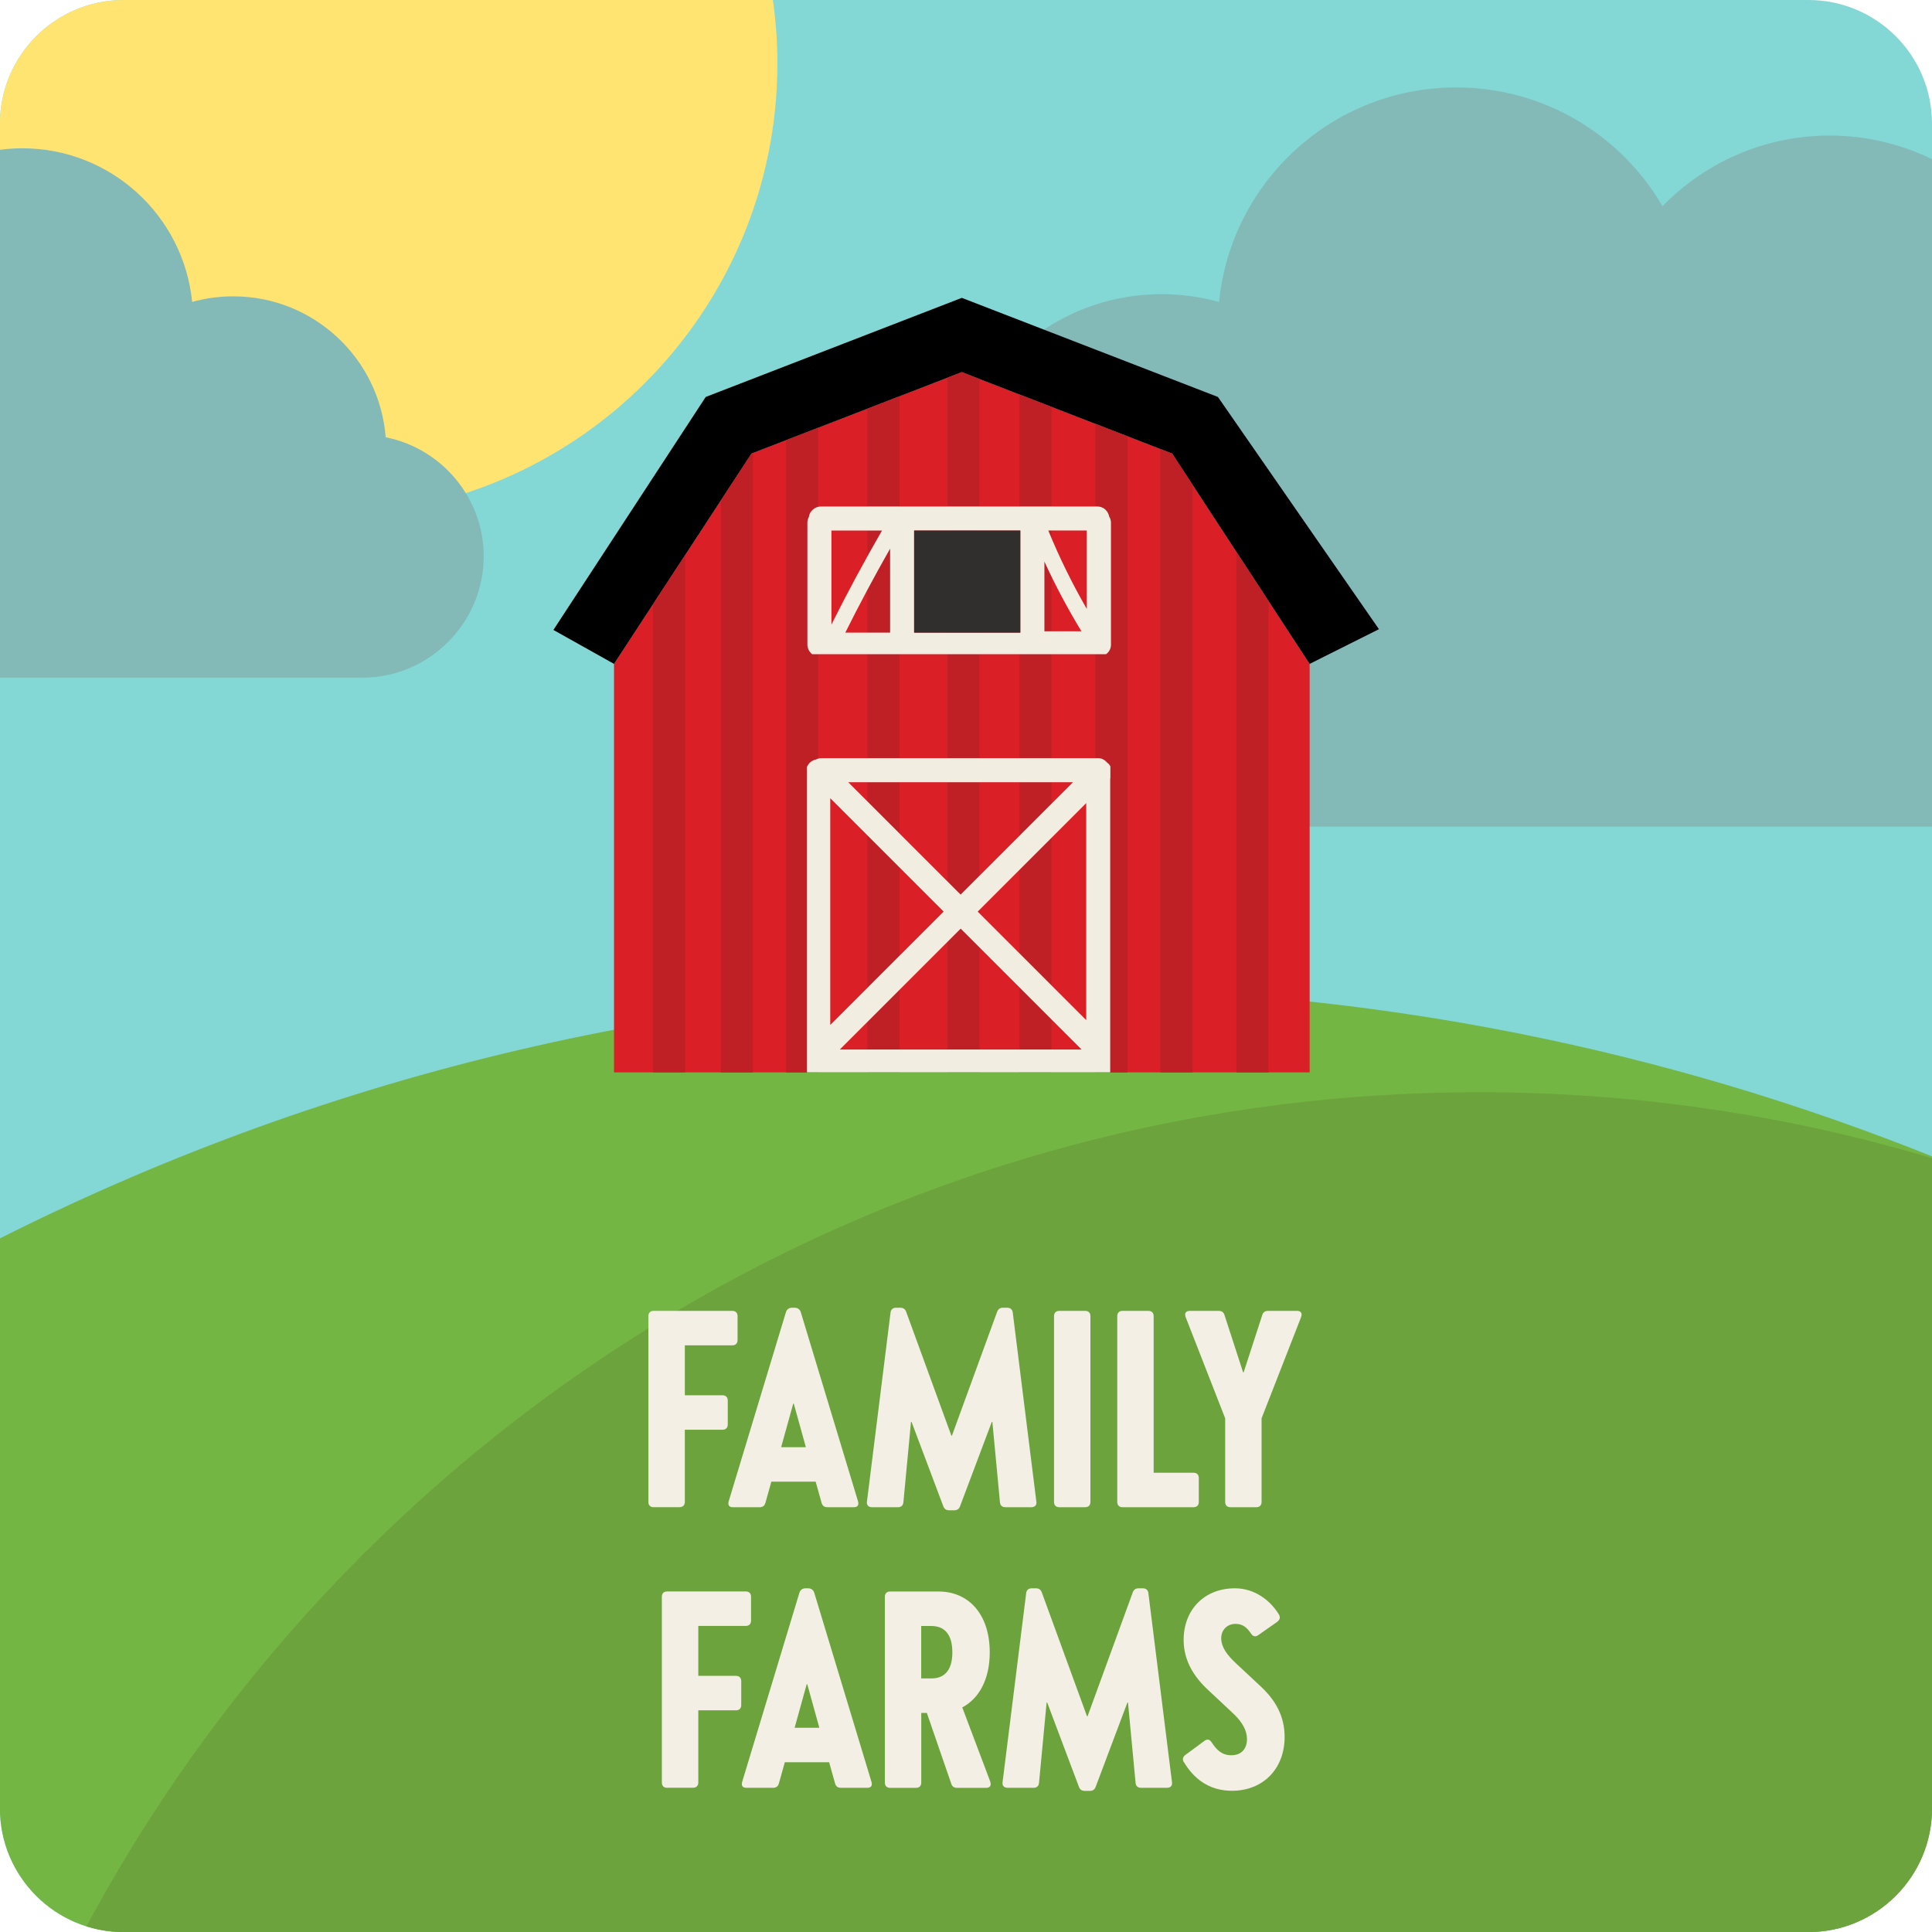
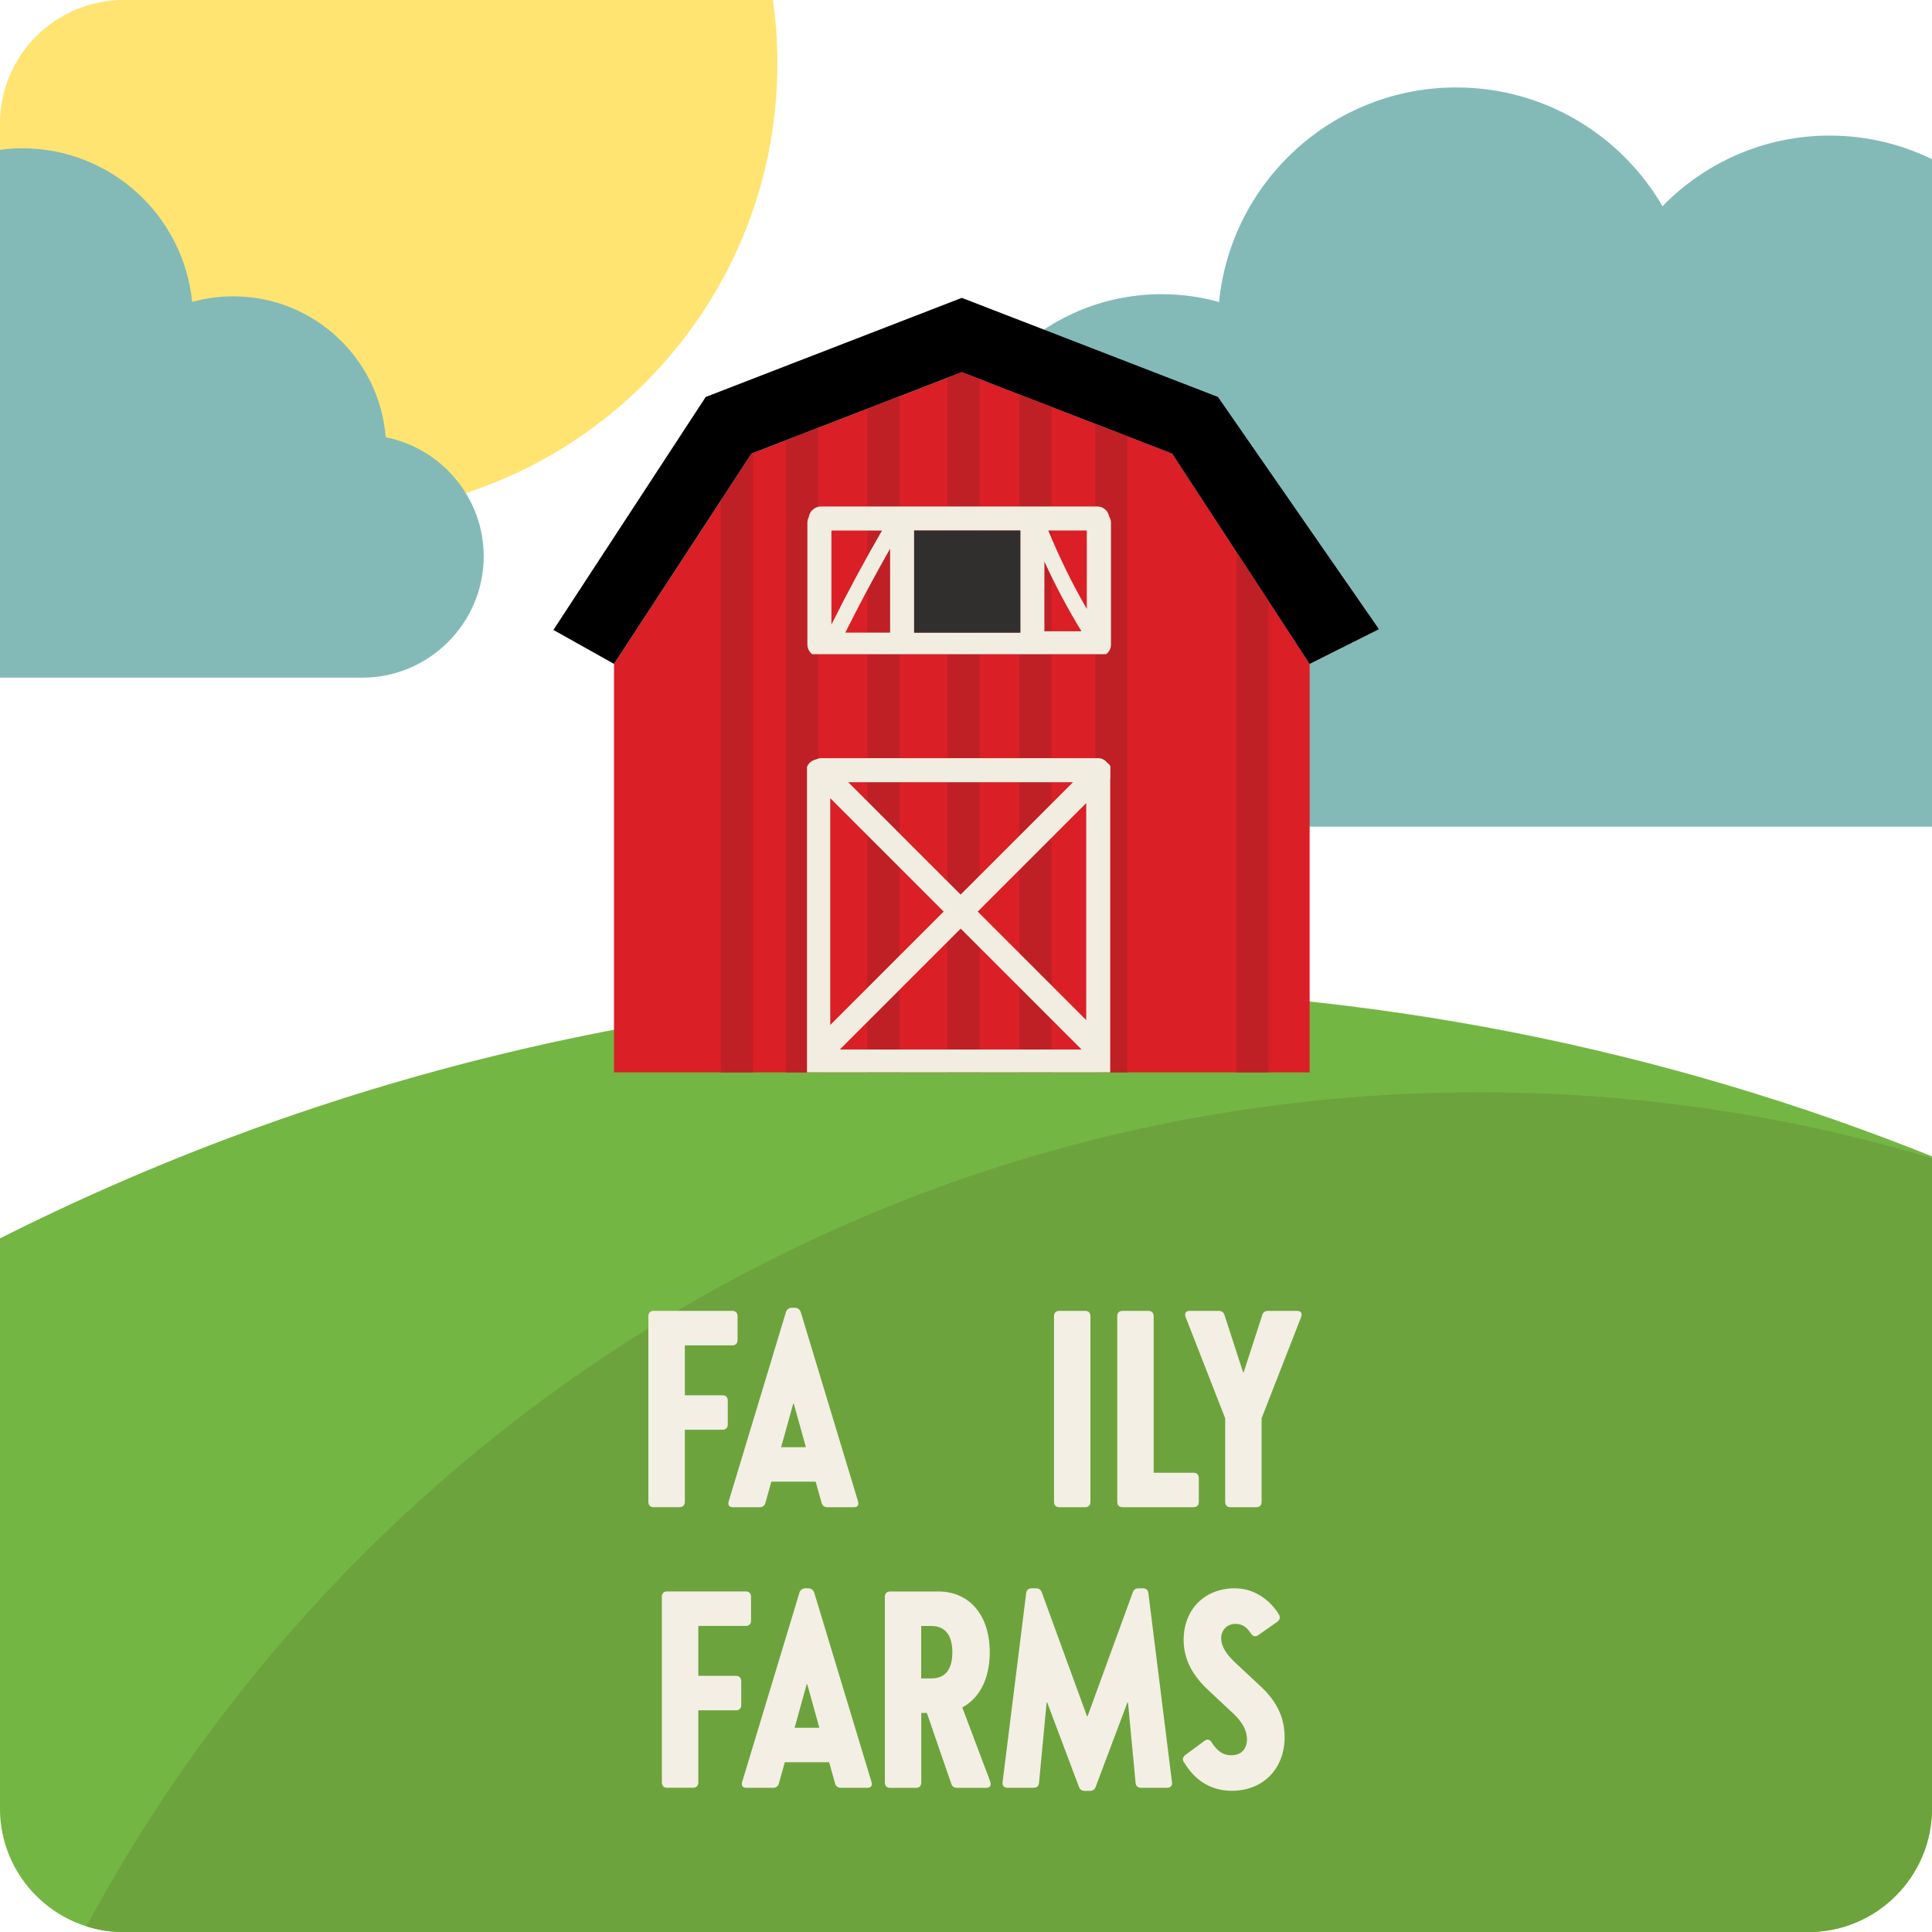
<svg xmlns="http://www.w3.org/2000/svg" id="Layer_2" viewBox="0 0 331.2 331.2">
  <defs>
    <style>.cls-1{clip-path:url(#clippath);}.cls-2{fill:none;}.cls-2,.cls-3,.cls-4,.cls-5,.cls-6,.cls-7,.cls-8,.cls-9,.cls-10,.cls-11,.cls-12,.cls-13{stroke-width:0px;}.cls-4{fill:#f3efe4;}.cls-5{fill:#74b643;}.cls-6{fill:#312f2e;}.cls-7{fill:#6da33d;}.cls-8{fill:#da1f26;}.cls-9{fill:#be2026;}.cls-10{fill:#83d7d5;}.cls-11{fill:#83bab7;}.cls-12{fill:#f1ede1;}.cls-13{fill:#ffe472;}</style>
    <clipPath id="clippath">
      <path class="cls-2" d="m21.2,0h288.81c11.7,0,21.2,9.5,21.2,21.2v288.81c0,11.7-9.5,21.2-21.2,21.2H21.2C9.5,331.2,0,321.7,0,310V21.2C0,9.5,9.5,0,21.2,0Z" transform="translate(331.2 0) rotate(90)" />
    </clipPath>
  </defs>
  <g id="Layer_1-2">
    <g class="cls-1">
-       <rect class="cls-10" x="-.85" y="-.89" width="332.97" height="332.97" />
      <rect class="cls-2" x="-.88" y="-.89" width="332.97" height="332.97" />
      <path class="cls-13" d="m55.76,88.35c42.81,0,77.51-34.7,77.51-77.51,0-3.99-.32-7.9-.9-11.73H-.85V63.76c14.15,15.13,34.27,24.59,56.61,24.59Z" />
      <path class="cls-11" d="m332.12,27.76c-5.52-2.88-11.8-4.52-18.46-4.52-11.24,0-21.39,4.65-28.66,12.11-7.08-12.17-20.25-20.36-35.35-20.36-21.19,0-38.62,16.13-40.67,36.78-3.13-.87-6.42-1.34-9.83-1.34-19.25,0-35.02,14.86-36.49,33.73-13.33,2.62-23.46,14.43-23.46,28.5h0c0,15.98,13.07,29.05,29.05,29.05h163.87V27.76Z" />
      <path class="cls-11" d="m66.12,74.96c-1.06-13.52-12.35-24.16-26.14-24.16-2.44,0-4.8.34-7.04.96-1.47-14.79-13.95-26.34-29.13-26.34-1.59,0-3.15.14-4.67.39v90.36h62.98c11.44,0,20.8-9.36,20.8-20.8,0-10.07-7.26-18.53-16.81-20.41Z" />
      <path class="cls-5" d="m181.17,169.39c-65.5,0-127.33,15.63-182.02,43.33v119.36h332.97v-133.48c-46.63-18.83-97.57-29.21-150.95-29.21Z" />
      <path class="cls-7" d="m253.59,187.24c-104.08,0-194.42,58.73-239.75,144.84h318.27v-133.26c-24.86-7.52-51.21-11.58-78.52-11.58Z" />
      <path class="cls-4" d="m112.06,258.38c-.58,0-.91-.34-.91-.91v-31.84c0-.58.34-.91.91-.91h13.47c.58,0,.91.34.91.91v4.09c0,.58-.34.91-.91.91h-8.13v8.56h6.45c.58,0,.91.34.91.91v4.09c0,.58-.34.91-.91.91h-6.45v12.36c0,.58-.34.91-.91.91h-4.42Z" />
      <path class="cls-4" d="m141.85,258.38c-.53,0-.87-.24-1.01-.77l-1.01-3.61h-7.6l-1.01,3.61c-.14.53-.48.77-1.01.77h-4.57c-.62,0-.91-.34-.72-1.01l9.81-32.42c.14-.48.53-.77,1.06-.77h.43c.53,0,.91.29,1.06.77l9.81,32.42c.19.67-.1,1.01-.72,1.01h-4.52Zm-3.7-10.29l-2.07-7.46h-.1l-2.07,7.46h4.23Z" />
-       <path class="cls-4" d="m172.38,258.38c-.58,0-.91-.29-.96-.87l-1.3-13.75h-.1l-5.43,14.43c-.19.53-.53.72-1.06.72h-.77c-.53,0-.87-.19-1.06-.72l-5.43-14.43h-.1l-1.3,13.75c-.05.58-.38.87-.96.87h-4.42c-.62,0-.96-.38-.87-.96l4.04-32.37c.05-.58.43-.87.96-.87h.67c.53,0,.87.19,1.06.72l7.74,21.21h.1l7.74-21.21c.19-.53.53-.72,1.06-.72h.67c.53,0,.91.29.96.87l4.04,32.37c.1.58-.24.96-.87.96h-4.42Z" />
      <path class="cls-4" d="m181.6,258.38c-.58,0-.91-.34-.91-.91v-31.84c0-.58.34-.91.91-.91h4.42c.58,0,.91.34.91.91v31.84c0,.58-.34.91-.91.91h-4.42Z" />
      <path class="cls-4" d="m192.44,258.38c-.58,0-.91-.34-.91-.91v-31.84c0-.58.34-.91.91-.91h4.42c.58,0,.91.34.91.91v26.84h6.83c.58,0,.91.34.91.91v4.09c0,.58-.34.91-.91.91h-12.17Z" />
      <path class="cls-4" d="m222.33,224.72c.67,0,.96.38.72,1.06l-6.78,17.36v14.33c0,.58-.34.91-.91.91h-4.42c-.58,0-.91-.34-.91-.91v-14.33l-6.78-17.36c-.24-.67.05-1.06.72-1.06h4.95c.53,0,.87.24,1.01.77l3.17,9.76h.1l3.17-9.76c.14-.53.48-.77,1.01-.77h4.95Z" />
      <path class="cls-4" d="m114.37,306.48c-.58,0-.91-.34-.91-.91v-31.84c0-.58.34-.91.91-.91h13.47c.58,0,.91.34.91.91v4.09c0,.58-.34.91-.91.91h-8.13v8.56h6.45c.58,0,.91.34.91.91v4.09c0,.58-.34.91-.91.91h-6.45v12.36c0,.58-.34.91-.91.91h-4.42Z" />
      <path class="cls-4" d="m144.16,306.48c-.53,0-.87-.24-1.01-.77l-1.01-3.61h-7.6l-1.01,3.61c-.14.53-.48.77-1.01.77h-4.57c-.62,0-.91-.34-.72-1.01l9.81-32.42c.14-.48.53-.77,1.06-.77h.43c.53,0,.91.29,1.06.77l9.81,32.42c.19.67-.1,1.01-.72,1.01h-4.52Zm-3.7-10.29l-2.07-7.46h-.1l-2.07,7.46h4.23Z" />
      <path class="cls-4" d="m169.75,305.43c.24.67-.05,1.06-.72,1.06h-4.95c-.53,0-.87-.24-1.01-.72l-4.18-12.12h-.96v11.93c0,.58-.34.91-.91.91h-4.42c-.58,0-.91-.34-.91-.91v-31.84c0-.58.34-.91.91-.91h8.32c5,0,8.75,3.75,8.75,10.44,0,4.67-1.88,7.94-4.71,9.43l4.81,12.75Zm-11.83-17.7h1.73c1.97,0,3.61-1.06,3.61-4.47s-1.63-4.52-3.61-4.52h-1.73v8.99Z" />
      <path class="cls-4" d="m195.63,306.48c-.58,0-.91-.29-.96-.87l-1.3-13.75h-.1l-5.43,14.43c-.19.53-.53.72-1.06.72h-.77c-.53,0-.87-.19-1.06-.72l-5.43-14.43h-.1l-1.3,13.75c-.05.58-.38.87-.96.87h-4.42c-.62,0-.96-.38-.87-.96l4.04-32.37c.05-.58.43-.87.96-.87h.67c.53,0,.87.19,1.06.72l7.74,21.21h.1l7.74-21.21c.19-.53.53-.72,1.06-.72h.67c.53,0,.91.29.96.87l4.04,32.37c.1.58-.24.96-.87.96h-4.42Z" />
      <path class="cls-4" d="m202.95,302.11c-.29-.48-.19-.91.24-1.25l3.27-2.41c.48-.38.91-.29,1.25.24.82,1.25,1.73,2.21,3.37,2.21,1.83,0,2.69-1.2,2.69-2.79,0-1.44-.82-2.89-2.21-4.23l-4.42-4.14c-2.5-2.31-4.23-5.1-4.23-8.61,0-5.19,3.56-8.85,8.8-8.85,3.41,0,6.11,2.12,7.55,4.52.29.53.1.91-.34,1.25l-3.22,2.26c-.48.34-.91.24-1.25-.29-.72-1.06-1.44-1.64-2.65-1.64-1.44,0-2.45,1.06-2.45,2.45,0,1.54,1.01,2.89,2.5,4.28l4.38,4.09c2.55,2.41,3.99,5.15,3.99,8.56,0,5.48-3.7,9.23-9.04,9.23-3.99,0-6.59-2.17-8.22-4.91Z" />
      <polygon class="cls-8" points="200.94 77.75 164.88 63.8 128.83 77.75 105.26 113.81 105.26 183.84 164.88 183.84 224.51 183.84 224.51 113.81 200.94 77.75" />
      <polygon class="cls-3" points="224.51 113.81 236.39 107.86 208.79 68.05 164.88 51.06 120.98 68.05 94.87 107.99 105.26 113.81 128.83 77.75 164.88 63.8 200.94 77.75 224.51 113.81" />
      <path class="cls-9" d="m162.42,64.75v119.09h5.5v-118.87l-3.04-1.18-2.46.95Z" />
      <path class="cls-9" d="m148.7,70.06v113.78h5.5v-115.91l-5.5,2.13Z" />
      <path class="cls-9" d="m134.75,116.34v67.5h5.5v-110.51l-5.5,2.13v40.88Z" />
      <path class="cls-9" d="m123.58,85.78v98.06h5.5v-106.19l-.25.1-5.25,8.03Z" />
-       <path class="cls-9" d="m111.96,103.55h0s0,.01,0,.01h0v80.27h5.51v-88.7l-5.5,8.41Z" />
      <path class="cls-9" d="m211.96,94.61v89.23h5.5v-80.81l-5.5-8.41Z" />
-       <path class="cls-9" d="m198.93,76.98v106.86h5.5v-100.74l-3.5-5.35-2-.77Z" />
      <path class="cls-9" d="m176.64,68.35l-1.89-.73v116.22h5.5v-114.1l-3.61-1.4Z" />
      <path class="cls-9" d="m187.77,72.66v111.18h5.5v-109.06l-5.5-2.13Z" />
      <path class="cls-12" d="m190.16,88.61c-.17-.99-.97-1.78-2.02-1.78h-47.44c-.99,0-1.94.81-2.04,1.8-.15.28-.25.6-.25.96v20.93c0,.63.33,1.24.82,1.63h50.38c.5-.37.84-.94.84-1.63v-20.93c0-.34-.1-.68-.27-.98Zm-33.45,2.34h18.2v17.5h-18.2v-17.5Zm-4.12,17.5h-7.68c2.43-4.87,4.99-9.67,7.68-14.4v14.4Zm33.72-4.06c-2.5-4.33-4.71-8.82-6.6-13.45h6.6v13.45Zm-7.27-8.12c1.88,4.1,4,8.09,6.35,11.95h-6.35v-11.95Zm-27.84-5.32c-3.05,5.29-5.95,10.66-8.67,16.12v-16.12h8.67Z" />
      <rect class="cls-6" x="156.71" y="90.95" width="18.2" height="17.5" />
      <path class="cls-12" d="m190.35,131.36c-.09-.16-.19-.31-.32-.44-.08-.08-.16-.14-.25-.2-.37-.45-.91-.75-1.56-.75h-47.44c-.31,0-.61.09-.89.22-.7.15-1.29.62-1.55,1.28v52.36h51.98v-50.38s.02-.03.03-.05v-2.04Zm-6.4,2.73l-19.27,19.27-11.94-11.94c-2.44-2.44-4.88-4.88-7.32-7.32h38.53Zm-41.62,2.74l19.44,19.44-19.44,19.44v-38.88Zm1.63,43.09c6.91-6.91,13.82-13.82,20.73-20.73l11.97,11.97c2.92,2.92,5.84,5.84,8.76,8.76h-41.46Zm23.65-23.65c3.85-3.85,7.71-7.71,11.56-11.56,2.35-2.35,4.69-4.69,7.04-7.04v37.2l-18.6-18.6Z" />
    </g>
  </g>
</svg>